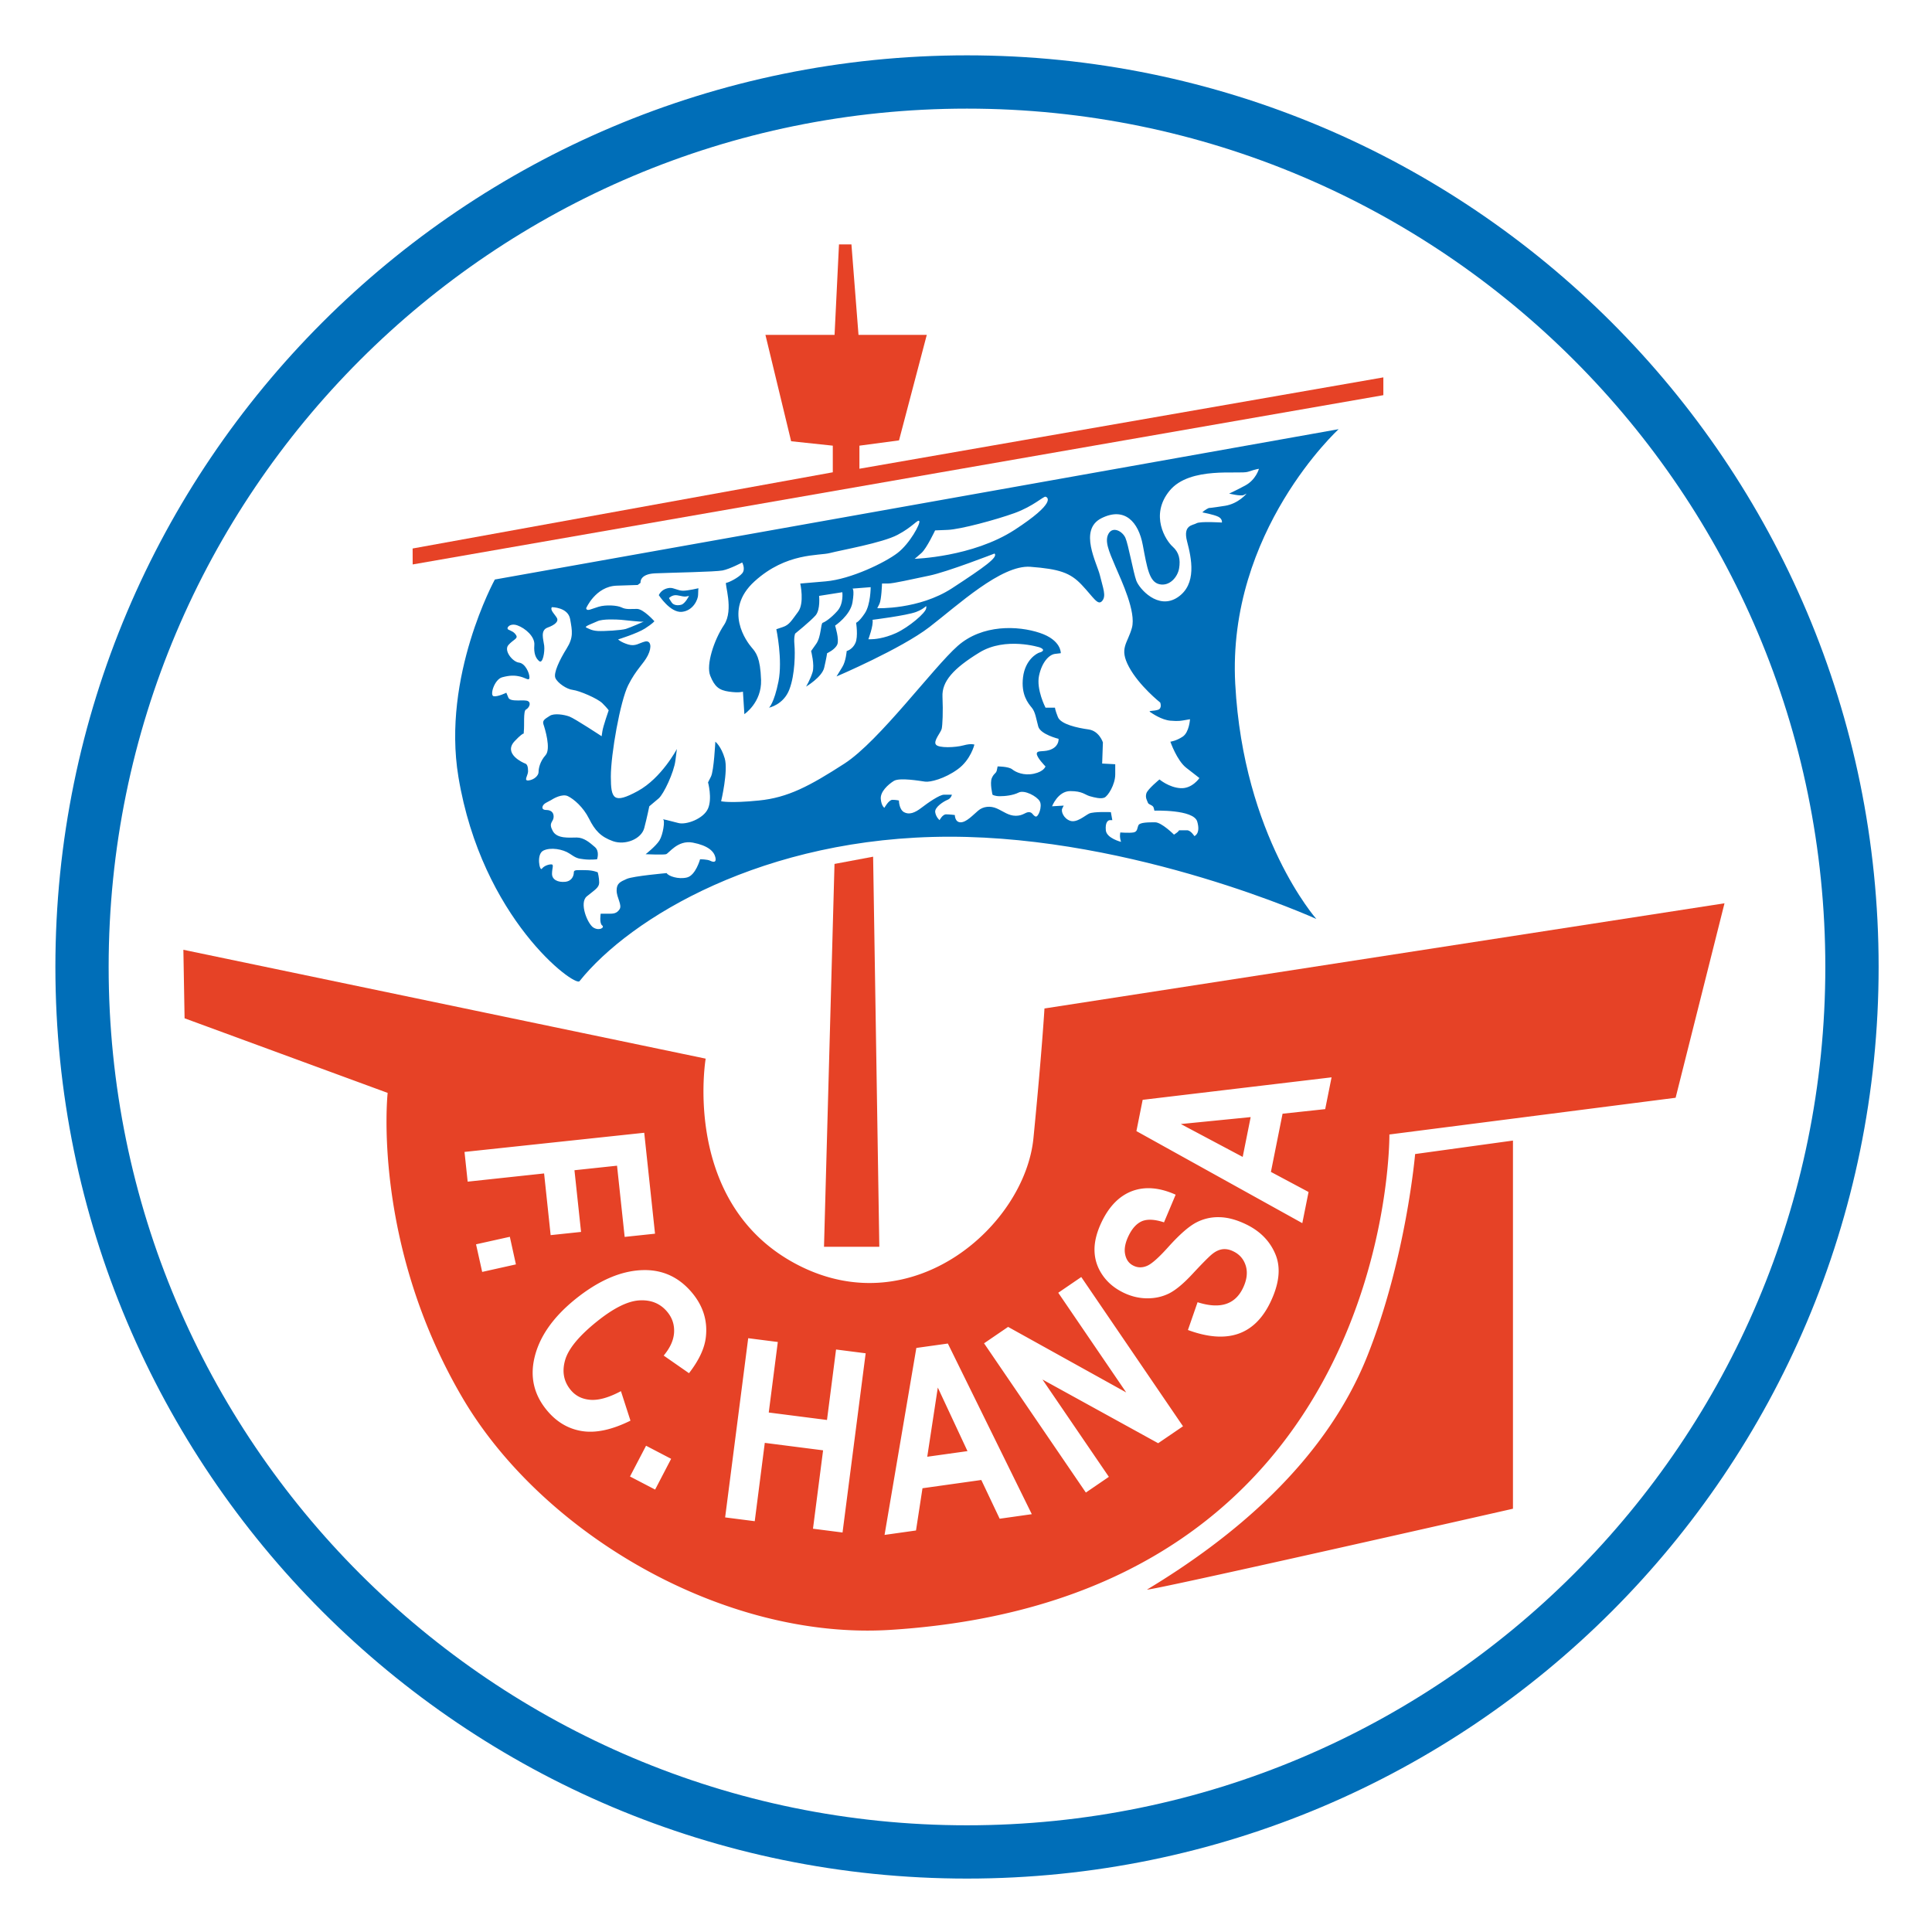
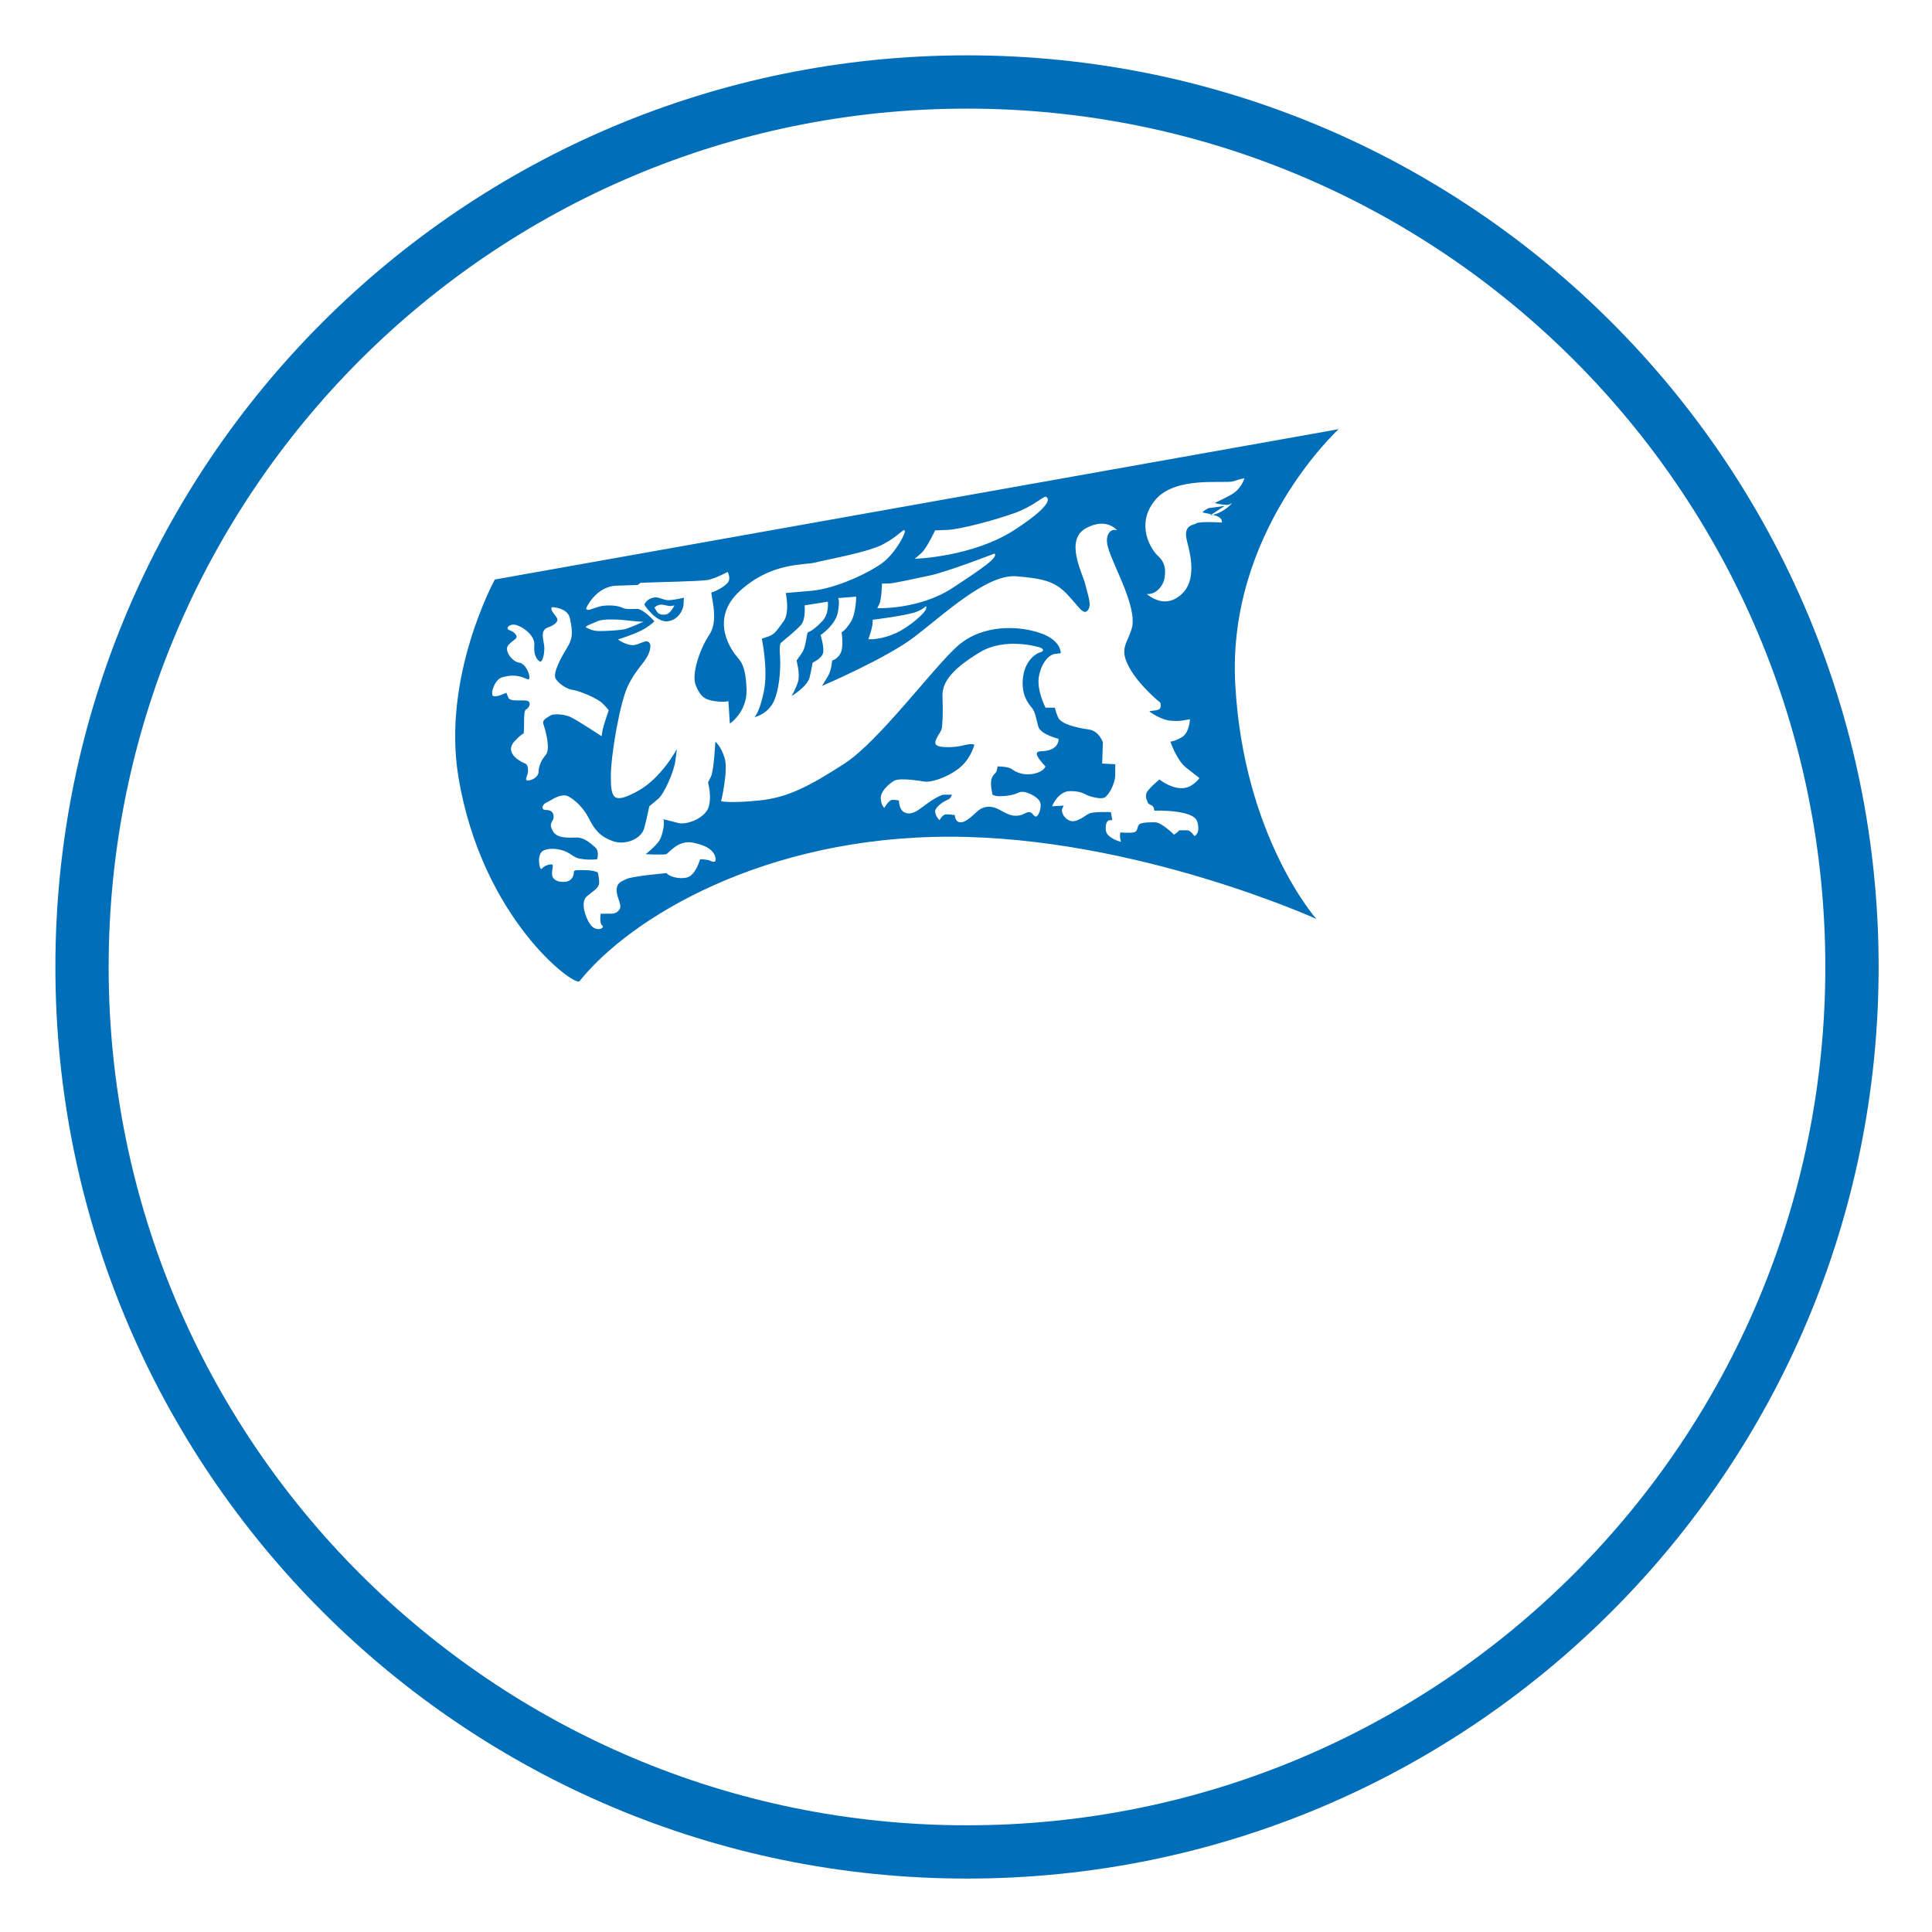
<svg xmlns="http://www.w3.org/2000/svg" xmlns:xlink="http://www.w3.org/1999/xlink" width="550.66" height="550.66" version="1.2" viewBox="0 0 413 413">
  <defs>
    <clipPath id="r">
      <path d="M138.29 53.008H266.7v128.41H138.29z" />
    </clipPath>
  </defs>
  <g transform="matrix(3.14,0,0,3.14,-429.18,-161.37)" clip-path="url(#r)" stroke-width=".318">
-     <path d="m138.29 117.21c0-35.457 28.746-64.203 64.207-64.203 35.457 0 64.203 28.746 64.203 64.203 0 35.461-28.746 64.207-64.203 64.207-35.461 0-64.207-28.746-64.207-64.207" fill="#fff" />
-   </g>
-   <path d="m88.216 120.66 207.5-36.185v-3.803l-112 19.529v-4.931l8.464-1.129 5.937-22.559h-14.597l-1.51-19.332h-2.661l-0.945 19.332h-14.781l5.496 22.743 8.905 0.945v5.691l-89.819 16.29zm90.174 64.021-2.245 81.843h11.825l-1.325-83.39zm-27.54 41.622-111.65-23.27 0.258 14.646 43.411 15.947s-3.496 31.906 15.947 65.099c16.99 29.023 55.753 51.937 91.512 49.692 107.73-6.808 106.68-105.9 106.68-105.9l61.186-7.851 10.45-41.572-145.37 22.486s-0.528 9.15-2.355 27.71c-1.828 18.572-25.626 39.744-50.207 27.196-25.196-12.868-19.86-44.184-19.86-44.184m127.54 35.168-35.464-19.676 1.337-6.685 40.381-4.809-1.361 6.796-9.114 0.982-2.49 12.438 8.047 4.293zm-24.448 22.84 2.06-5.936c4.748 1.52 7.974 0.527 9.679-2.981 0.846-1.73 1.055-3.325 0.638-4.76-0.43-1.435-1.313-2.478-2.662-3.128-0.785-0.392-1.533-0.54-2.257-0.466-0.724 0.086-1.435 0.393-2.134 0.932-0.712 0.54-2.135 1.975-4.306 4.306-1.926 2.085-3.606 3.484-5.03 4.207-1.423 0.712-2.993 1.068-4.735 1.055-1.741-0.012-3.422-0.429-5.041-1.214-1.89-0.92-3.398-2.171-4.49-3.778-1.092-1.595-1.656-3.337-1.693-5.238-0.037-1.89 0.49-3.95 1.57-6.183 1.632-3.36 3.815-5.532 6.538-6.538 2.736-0.993 5.815-0.736 9.237 0.798l-2.49 5.912c-1.975-0.65-3.533-0.724-4.686-0.257-1.14 0.49-2.085 1.508-2.846 3.054-0.76 1.546-1.018 2.895-0.773 4.048 0.233 1.153 0.822 1.963 1.791 2.429 0.933 0.454 1.914 0.454 2.92 0.012 1.018-0.441 2.576-1.84 4.674-4.195 2.257-2.49 4.146-4.146 5.691-4.992a10.013 10.013 0 0 1 5.018-1.202c1.79 0.025 3.729 0.54 5.814 1.558 3.018 1.472 5.103 3.63 6.256 6.477 1.153 2.858 0.76 6.268-1.153 10.218-3.398 6.992-9.261 8.942-17.59 5.863m-21.823 34.75-21.761-31.905 5.14-3.508 25.245 14.009-14.524-21.308 4.919-3.361 21.749 31.905-5.312 3.62-24.73-13.617 14.193 20.805zm-43.032 9.054 6.796-39.967 6.735-0.944 17.946 36.48-6.87 0.97-3.925-8.28-12.573 1.766-1.387 9.028zm-34.078-3.742 4.931-38.308 6.33 0.81-1.938 15.075 12.45 1.595 1.938-15.064 6.33 0.81-4.944 38.309-6.317-0.81 2.159-16.756-12.463-1.595-2.147 16.744zm-20.339-8.746 3.435-6.575 5.36 2.797-3.422 6.575zm-32.91-49.632 7.225-1.607 1.3 5.9-7.212 1.607zm38.261-2.27-6.489 0.687-1.631-15.223-9.102 0.969 1.41 13.187-6.5 0.687-1.4-13.187-16.338 1.754-0.675-6.354 38.418-4.097zm8.096 12.843c2.233 2.773 3.153 5.852 2.773 9.225-0.258 2.417-1.472 4.993-3.607 7.753l-5.41-3.766c1.362-1.631 2.11-3.25 2.22-4.894 0.099-1.644-0.355-3.092-1.385-4.367-1.472-1.828-3.472-2.675-5.974-2.54-2.515 0.123-5.594 1.656-9.237 4.6-3.778 3.055-6.01 5.778-6.698 8.182-0.686 2.417-0.306 4.515 1.141 6.305 1.055 1.313 2.478 2.037 4.27 2.172 1.79 0.135 3.974-0.491 6.525-1.853l2.036 6.306c-3.986 1.974-7.458 2.71-10.426 2.22s-5.484-2.012-7.557-4.576c-2.6-3.213-3.459-6.82-2.6-10.807 0.993-4.6 3.925-8.856 8.77-12.782 5.128-4.133 10.072-6.219 14.831-6.243 4.134-0.013 7.581 1.668 10.33 5.066m52.354 20.044-2.257 14.793 8.6-1.202zm66.88-57.813-14.93 1.484 13.224 7.029zm-22.118 100.98c-1.3 0.784 78.187-17.26 78.187-17.26v-78.702l-20.915 2.882s-1.901 22.277-10.206 43.142c-9.15 23-29.28 39.216-47.067 49.937" fill="#e64226" stroke-width=".318" />
-   <path d="m401.59 206.7c0-107.62-87.253-194.87-194.88-194.87-107.62 0-194.87 87.253-194.87 194.87 0 107.63 87.252 194.88 194.87 194.88 107.63 0 194.88-87.253 194.88-194.88m-11.395 0c0 101.34-82.138 183.49-183.49 183.49-101.32 0-183.48-82.15-183.48-183.49 0-101.32 82.15-183.48 183.48-183.48 101.35 0 183.49 82.15 183.49 183.48m-126.14-60.465c-1.766-32.643 22.105-54.49 22.105-54.49l-180.38 32.138s-11.347 20.669-7.79 42.174c5.03 30.385 24.878 44.944 25.883 43.694 10.856-13.567 39.44-30.888 79.133-30.888 39.696 0 78.385 17.578 78.385 17.578s-15.579-17.578-17.333-50.207m-75.772 24.583c-0.16-1.546 1.545-3.104 2.784-3.877 1.24-0.772 5.594 0 6.673 0.148 1.092 0.16 4.195-0.614 6.98-2.638 2.797-2.011 3.57-5.274 3.57-5.274s-0.626-0.307-2.331 0.16c-1.705 0.465-5.275 0.625-5.888-0.16-0.626-0.773 1.092-2.638 1.239-3.41 0.16-0.773 0.307-3.558 0.16-6.82-0.16-3.264 2.318-6.048 7.911-9.47 5.581-3.41 12.88-1.08 12.88-1.08 1.227 0.466 0.614 0.932 0 1.08-0.625 0.159-3.103 1.557-3.57 5.274-0.465 3.73 1.08 5.581 1.865 6.526 0.773 0.932 0.92 2.318 1.387 4.023s4.342 2.638 4.342 2.638 0.16 1.398-1.398 2.17c-1.546 0.786-3.104 0.16-3.251 0.933-0.16 0.773 1.852 2.797 1.852 2.797s-0.307 1.092-2.478 1.558-3.876-0.32-4.649-0.945c-0.773-0.613-3.104-0.613-3.104-0.613l-0.16 0.773c-0.146 0.785-0.612 0.625-1.079 1.717-0.466 1.08 0.148 3.557 0.148 3.557s0.466 0.32 1.558 0.32c1.08 0 2.796-0.16 4.036-0.786 1.238-0.613 3.876 0.785 4.501 1.865 0.614 1.08-0.318 3.57-0.932 3.25-0.625-0.306-0.625-0.92-1.398-0.92s-1.24 0.773-2.797 0.773c-1.546 0-2.637-0.932-4.036-1.557-1.386-0.614-2.944-0.467-4.023 0.478-1.092 0.92-2.49 2.478-3.73 2.478s-1.238-1.558-1.238-1.558-1.092-0.147-1.865-0.147-1.398 1.239-1.398 1.239-0.773-0.626-0.933-1.705c-0.147-1.092 1.865-2.331 2.638-2.638s0.932-1.092 0.932-1.092h-1.705c-0.932 0-3.41 1.718-4.809 2.797-1.398 1.08-2.637 1.546-3.729 0.933-1.08-0.626-1.08-2.49-1.08-2.49s-0.625-0.148-1.398-0.148c-0.772 0-1.705 1.705-1.705 1.705s-0.625-0.319-0.772-1.864m-69.564-25.883c0.454 1.055 2.404 2.404 3.741 2.551 1.362 0.16 5.25 1.803 6.305 2.846 1.055 1.055 1.35 1.509 1.35 1.509s-1.203 3.435-1.35 4.49l-0.16 1.054s-5.691-3.753-6.881-4.207c-1.202-0.442-3.3-0.748-4.207-0.147-0.896 0.6-1.644 0.908-1.35 1.803 0.307 0.896 1.656 5.25 0.454 6.6-1.202 1.337-1.496 2.846-1.496 3.594s-0.908 1.644-2.098 1.803c-1.202 0.147-0.147-1.055-0.147-1.95 0-0.908-0.16-1.497-0.601-1.656-0.454-0.148-4.809-2.098-2.258-4.797 2.552-2.699 1.804-0.895 1.95-2.098 0.16-1.202-0.146-4.342 0.455-4.649 0.6-0.294 1.202-1.35 0.454-1.79-0.749-0.455-3.754 0.294-4.208-0.749l-0.441-1.055s-1.804 0.896-2.699 0.748c-0.908-0.147 0.147-3.594 1.803-4.048 1.644-0.441 2.687-0.441 3.889-0.147s1.95 1.043 1.95 0.147c0-0.895-0.895-2.993-2.245-3.14-1.349-0.16-3.3-2.552-2.257-3.754 1.055-1.202 2.11-1.35 1.656-2.097-0.454-0.749-1.055-0.896-1.656-1.202-0.588-0.295 0.307-1.497 1.95-0.896 1.657 0.601 3.754 2.392 3.595 4.195-0.147 1.803 0.307 2.846 1.055 3.447s1.202-1.95 1.055-3.3c-0.16-1.349-0.908-3.3 0.748-3.888 1.644-0.601 2.392-1.35 1.938-2.098-0.441-0.76-1.496-1.656-1.043-2.257 0 0 3.448 0 3.901 2.552s0.749 3.9-0.748 6.292c-1.496 2.392-2.858 5.25-2.404 6.293m9.065-10.046c-1.337-0.074-1.938-0.515-2.466-0.736-0.527-0.233 1.276-0.834 2.392-1.35 1.129-0.527 4.048-0.38 5.03-0.306 0.969 0.073 4.563 0.527 4.87 0.38 0 0-2.846 1.276-3.828 1.57-0.969 0.295-4.649 0.515-5.998 0.442m89.093-21.614c-9.004 5.839-21.369 6.182-21.369 6.182s0.332-0.22 1.46-1.239c1.129-1.005 2.92-4.833 2.92-4.833l2.698-0.11c2.7-0.11 10.243-2.135 14.291-3.594 4.036-1.472 6.17-3.607 6.624-3.496 0.454 0.122 2.368 1.239-6.624 7.09m-29.354 16.744 0.454-0.896c0.453-0.895 0.564-4.379 0.564-4.379h1.239c1.226 0 5.054-0.908 8.88-1.693 3.816-0.785 13.936-4.722 13.936-4.722 0.785 0.785-2.024 2.809-9.102 7.433-7.09 4.6-15.971 4.257-15.971 4.257m8.317 0.797c2.146-0.797 2.257-1.803 2.146-0.797-0.11 1.018-3.717 4.048-6.415 5.3-2.699 1.226-4.834 1.336-5.398 1.336h-0.552s1.116-2.92 0.896-4.158c0 0 7.2-0.895 9.323-1.68m65.971-22.682c-2.944 0.466-3.41 0.466-3.41 0.466s-0.773 0.307-1.386 0.932c0 0 2.478 0.467 3.41 0.933s0.773 1.239 0.773 1.239-4.65-0.307-5.435 0.16c-0.772 0.465-2.944 0.306-2.011 3.876 0.932 3.57 2.17 9.15-2.012 11.947-4.195 2.797-8.231-1.864-8.845-3.57-0.625-1.704-1.705-7.752-2.33-9.15s-2.638-2.49-3.57-0.933c-0.932 1.558 0 3.717 1.399 6.98 1.398 3.263 4.49 9.777 3.57 13.187-0.945 3.422-2.798 4.343-0.626 8.378 2.17 4.036 6.673 7.606 6.673 7.606s0.466 1.239-0.466 1.546c-0.933 0.306-2.172 0.159-1.705 0.466 0.466 0.319 2.477 1.705 4.342 1.864 1.864 0.16 2.33 0 3.263-0.147l0.932-0.16s-0.16 2.785-1.558 3.717c-1.398 0.933-2.637 1.08-2.637 1.08s1.398 4.048 3.41 5.593c2.024 1.558 2.797 2.184 2.797 2.184s-1.558 2.318-4.036 2.159c-2.478-0.148-4.502-1.865-4.502-1.865s-2.478 2.024-2.797 2.956c-0.294 0.933 0.16 1.546 0.32 2.012 0.147 0.466 1.091 0.466 1.238 1.092l0.16 0.613s8.378-0.306 9.15 2.331c0.774 2.637-0.612 3.104-0.612 3.104s-0.773-1.24-1.558-1.24h-1.705s-0.16 0.307-0.626 0.614l-0.466 0.319s-2.638-2.638-4.036-2.638c-1.399 0-3.251 0-3.557 0.614-0.307 0.625-0.16 1.398-1.092 1.558-0.932 0.147-2.797 0-2.797 0s-0.147 0.773 0 1.398l0.16 0.613s-3.104-0.772-3.251-2.477c-0.16-1.706 0.454-2.172 0.92-2.172h0.466l-0.307-1.705s-3.717-0.16-4.661 0.307c-0.933 0.466-2.638 2.012-4.024 1.546-1.398-0.466-2.024-2.012-1.705-2.638l0.307-0.613-2.49 0.147s1.251-3.25 3.888-3.25c2.625 0 3.092 0.772 4.183 1.091 1.092 0.307 2.33 0.613 3.104 0.307 0.773-0.307 2.33-2.797 2.33-4.968v-2.171l-2.796-0.148 0.16-4.514s-0.774-2.478-3.104-2.784c-2.331-0.32-5.9-1.092-6.514-2.638-0.626-1.558-0.626-2.011-0.626-2.011h-2.024s-2.011-3.889-1.386-6.833 2.171-4.502 3.41-4.662l1.24-0.147s0.159-2.797-4.49-4.342c-4.662-1.558-12.267-1.865-17.542 2.784-5.275 4.662-16.756 20.327-24.202 25.147-7.446 4.809-12.095 7.287-18.302 7.9-6.207 0.626-8.072 0.16-8.072 0.16s1.546-6.526 0.773-9.152c-0.773-2.637-2.012-3.581-2.012-3.581s-0.306 6.219-0.932 7.458l-0.625 1.239s0.932 3.422 0 5.581c-0.92 2.171-4.65 3.57-6.355 3.104-1.705-0.467-3.716-0.933-3.263-0.773 0.467 0.16 0 3.263-0.772 4.502-0.773 1.239-2.957 2.944-2.957 2.944s3.73 0.16 4.355 0c0.613-0.148 2.478-3.104 5.74-2.478 3.252 0.625 4.503 1.864 4.81 3.103 0.306 1.24-0.467 1.08-1.093 0.773-0.613-0.319-2.17-0.319-2.17-0.319s-0.933 3.422-2.785 3.889c-1.865 0.466-4.036-0.307-4.355-0.932 0 0-7.127 0.625-8.525 1.238-1.399 0.626-2.172 0.933-2.172 2.478 0 1.558 1.24 3.116 0.614 4.036-0.614 0.933-1.386 0.933-2.319 0.933h-1.705s-0.319 2.024 0.307 2.49-0.626 1.239-1.864 0.466-3.104-5.287-1.399-6.673c1.705-1.399 2.637-1.865 2.637-2.957 0-1.08-0.306-2.17-0.306-2.17s-0.933-0.467-2.638-0.467-2.478-0.147-2.478 0.466c0 0.626-0.319 1.865-1.864 2.024-1.558 0.148-2.797-0.466-2.797-1.705s0.466-2.024-0.147-2.024c-0.626 0-1.558 0.32-2.024 0.932-0.466 0.614-1.24-3.103 0.319-3.876 1.545-0.773 4.183-0.307 5.581 0.626 1.386 0.932 1.705 1.08 3.104 1.226 1.398 0.172 2.797 0 2.797 0s0.613-1.693-0.479-2.625c-1.08-0.932-2.318-2.024-3.876-2.024-1.546 0-4.195 0.32-5.115-1.398-0.933-1.705 0-1.853 0.16-2.785 0.146-0.932-0.32-1.705-1.559-1.705s-0.932-1.092 0-1.558 1.399-0.773 1.399-0.773 2.011-1.239 3.25-0.613c1.252 0.613 3.264 2.319 4.502 4.797 1.24 2.49 2.49 3.888 5.128 4.82 2.637 0.92 6.047-0.466 6.673-2.796 0.613-2.331 1.08-4.662 1.08-4.662s0.932-0.773 2.011-1.693c1.092-0.944 3.263-5.593 3.57-8.071l0.319-2.49s-3.263 6.22-8.379 9.004c-5.127 2.784-5.74 1.705-5.74-3.104s2.011-16.143 3.717-19.541c1.717-3.422 3.263-4.514 4.195-6.366 0.932-1.865 0.613-3.263-0.626-2.957-1.239 0.307-2.012 1.092-3.57 0.626-1.545-0.466-2.17-1.08-2.17-1.08s4.035-1.25 5.74-2.33c1.705-1.092 2.024-1.558 2.024-1.558s-2.33-2.637-3.73-2.637c-1.397 0-2.33 0.159-3.262-0.307-0.92-0.466-3.41-0.626-4.956-0.147-1.558 0.454-2.49 1.08-2.637 0.306 0 0 2.012-4.661 6.513-4.82l4.502-0.148 0.614-0.466s-0.307-1.865 3.103-2.024c3.41-0.147 12.88-0.307 14.426-0.613 1.558-0.307 4.195-1.705 4.195-1.705s0.773 1.398 0 2.318c-0.773 0.932-2.956 2.024-3.41 2.024-0.466 0 1.705 5.74-0.466 9.004-2.171 3.25-3.876 8.525-2.956 10.856 0.932 2.33 1.864 3.103 4.036 3.41 2.17 0.307 2.956 0 2.956 0l0.307 4.809s3.717-2.478 3.57-7.287c-0.16-4.808-1.092-5.9-2.025-6.98-0.932-1.091-6.207-7.912 0.626-14.119 6.82-6.207 13.8-5.434 16.13-6.06 2.331-0.613 11.176-2.159 14.427-3.876 3.263-1.705 4.354-3.41 4.661-2.944s-2.024 4.808-4.661 6.82c-2.638 2.024-9.924 5.594-15.358 6.06l-5.422 0.466s0.932 4.183-0.467 6.048c-1.398 1.865-1.864 2.797-3.263 3.25l-1.386 0.467s1.386 6.526 0.454 11.175c-0.932 4.65-2.012 5.594-2.012 5.594s3.104-0.626 4.343-3.89c1.239-3.25 1.239-7.911 1.08-9.616-0.148-1.705 0.159-2.331 0.159-2.331s3.263-2.637 4.354-3.876c1.08-1.24 0.761-4.183 0.761-4.183l4.968-0.785s0.319 2.49-1.08 4.036c-1.398 1.557-2.637 2.33-3.103 2.49-0.466 0.147-0.307 2.944-1.398 4.502l-1.092 1.545s0.773 2.944 0.319 4.49c-0.466 1.558-1.399 3.116-1.399 3.116s3.41-2.024 3.877-4.048c0.466-2 0.625-3.092 0.625-3.092s1.705-0.772 2.172-1.864c0.466-1.08-0.467-4.036-0.467-4.036s3.251-2.171 3.717-4.968 0-2.944 0-2.944l3.889-0.307s0 3.717-1.251 5.581c-1.24 1.865-1.865 2.025-1.865 2.025s0.479 2.944-0.147 4.33c-0.626 1.41-1.865 1.717-1.865 1.717s-0.16 2.171-0.932 3.41c-0.773 1.251-1.239 2.024-1.239 2.024s13.812-5.9 19.86-10.562c6.048-4.649 15.358-13.334 21.565-12.88 6.207 0.478 8.538 1.251 11.016 3.889 2.49 2.637 3.41 4.502 4.342 3.41 0.932-1.08 0.16-2.797-0.466-5.422-0.614-2.638-4.65-9.777 0.319-12.267 4.955-2.478 7.912 0.785 8.832 5.74 0.932 4.969 1.398 7.913 3.57 8.38 2.17 0.478 3.888-1.546 4.195-3.41 0.306-1.865 0-3.41-1.399-4.65-1.398-1.239-4.968-6.673-0.625-11.948 4.354-5.275 14.891-3.422 16.756-4.036 1.864-0.625 2.33-0.625 2.33-0.625s-0.625 2.33-2.943 3.57c-2.331 1.238-3.423 1.716-3.423 1.716s2.49 0.614 3.116 0.307l0.613-0.307s-1.705 2.16-4.661 2.626m-112.59 19.038c0-0.896 0.073-1.423 0.073-1.423s-2.245 0.527-3.3 0.527c-1.054 0-2.024-0.674-2.845-0.6-0.822 0.073-1.816 0.465-2.331 1.545 0 0 2.466 3.827 4.943 3.57 2.466-0.258 3.46-2.724 3.46-3.62m-1.95 0.234s-0.823 1.644-1.644 1.864c-0.835 0.233-1.656 0.074-2.024-0.441-0.38-0.528-0.602-0.982-0.602-0.982s0.675-0.748 1.718-0.6c1.055 0.159 1.435 0.38 2.097 0.232 0.687-0.147 0.454-0.073 0.454-0.073" fill="#006eb8" stroke-width=".318" />
+     </g>
+   <path d="m401.59 206.7c0-107.62-87.253-194.87-194.88-194.87-107.62 0-194.87 87.253-194.87 194.87 0 107.63 87.252 194.88 194.87 194.88 107.63 0 194.88-87.253 194.88-194.88m-11.395 0c0 101.34-82.138 183.49-183.49 183.49-101.32 0-183.48-82.15-183.48-183.49 0-101.32 82.15-183.48 183.48-183.48 101.35 0 183.49 82.15 183.49 183.48m-126.14-60.465c-1.766-32.643 22.105-54.49 22.105-54.49l-180.38 32.138s-11.347 20.669-7.79 42.174c5.03 30.385 24.878 44.944 25.883 43.694 10.856-13.567 39.44-30.888 79.133-30.888 39.696 0 78.385 17.578 78.385 17.578s-15.579-17.578-17.333-50.207m-75.772 24.583c-0.16-1.546 1.545-3.104 2.784-3.877 1.24-0.772 5.594 0 6.673 0.148 1.092 0.16 4.195-0.614 6.98-2.638 2.797-2.011 3.57-5.274 3.57-5.274s-0.626-0.307-2.331 0.16c-1.705 0.465-5.275 0.625-5.888-0.16-0.626-0.773 1.092-2.638 1.239-3.41 0.16-0.773 0.307-3.558 0.16-6.82-0.16-3.264 2.318-6.048 7.911-9.47 5.581-3.41 12.88-1.08 12.88-1.08 1.227 0.466 0.614 0.932 0 1.08-0.625 0.159-3.103 1.557-3.57 5.274-0.465 3.73 1.08 5.581 1.865 6.526 0.773 0.932 0.92 2.318 1.387 4.023s4.342 2.638 4.342 2.638 0.16 1.398-1.398 2.17c-1.546 0.786-3.104 0.16-3.251 0.933-0.16 0.773 1.852 2.797 1.852 2.797s-0.307 1.092-2.478 1.558-3.876-0.32-4.649-0.945c-0.773-0.613-3.104-0.613-3.104-0.613l-0.16 0.773c-0.146 0.785-0.612 0.625-1.079 1.717-0.466 1.08 0.148 3.557 0.148 3.557s0.466 0.32 1.558 0.32c1.08 0 2.796-0.16 4.036-0.786 1.238-0.613 3.876 0.785 4.501 1.865 0.614 1.08-0.318 3.57-0.932 3.25-0.625-0.306-0.625-0.92-1.398-0.92s-1.24 0.773-2.797 0.773c-1.546 0-2.637-0.932-4.036-1.557-1.386-0.614-2.944-0.467-4.023 0.478-1.092 0.92-2.49 2.478-3.73 2.478s-1.238-1.558-1.238-1.558-1.092-0.147-1.865-0.147-1.398 1.239-1.398 1.239-0.773-0.626-0.933-1.705c-0.147-1.092 1.865-2.331 2.638-2.638s0.932-1.092 0.932-1.092h-1.705c-0.932 0-3.41 1.718-4.809 2.797-1.398 1.08-2.637 1.546-3.729 0.933-1.08-0.626-1.08-2.49-1.08-2.49s-0.625-0.148-1.398-0.148c-0.772 0-1.705 1.705-1.705 1.705s-0.625-0.319-0.772-1.864m-69.564-25.883c0.454 1.055 2.404 2.404 3.741 2.551 1.362 0.16 5.25 1.803 6.305 2.846 1.055 1.055 1.35 1.509 1.35 1.509s-1.203 3.435-1.35 4.49l-0.16 1.054s-5.691-3.753-6.881-4.207c-1.202-0.442-3.3-0.748-4.207-0.147-0.896 0.6-1.644 0.908-1.35 1.803 0.307 0.896 1.656 5.25 0.454 6.6-1.202 1.337-1.496 2.846-1.496 3.594s-0.908 1.644-2.098 1.803c-1.202 0.147-0.147-1.055-0.147-1.95 0-0.908-0.16-1.497-0.601-1.656-0.454-0.148-4.809-2.098-2.258-4.797 2.552-2.699 1.804-0.895 1.95-2.098 0.16-1.202-0.146-4.342 0.455-4.649 0.6-0.294 1.202-1.35 0.454-1.79-0.749-0.455-3.754 0.294-4.208-0.749l-0.441-1.055s-1.804 0.896-2.699 0.748c-0.908-0.147 0.147-3.594 1.803-4.048 1.644-0.441 2.687-0.441 3.889-0.147s1.95 1.043 1.95 0.147c0-0.895-0.895-2.993-2.245-3.14-1.349-0.16-3.3-2.552-2.257-3.754 1.055-1.202 2.11-1.35 1.656-2.097-0.454-0.749-1.055-0.896-1.656-1.202-0.588-0.295 0.307-1.497 1.95-0.896 1.657 0.601 3.754 2.392 3.595 4.195-0.147 1.803 0.307 2.846 1.055 3.447s1.202-1.95 1.055-3.3c-0.16-1.349-0.908-3.3 0.748-3.888 1.644-0.601 2.392-1.35 1.938-2.098-0.441-0.76-1.496-1.656-1.043-2.257 0 0 3.448 0 3.901 2.552s0.749 3.9-0.748 6.292c-1.496 2.392-2.858 5.25-2.404 6.293m9.065-10.046c-1.337-0.074-1.938-0.515-2.466-0.736-0.527-0.233 1.276-0.834 2.392-1.35 1.129-0.527 4.048-0.38 5.03-0.306 0.969 0.073 4.563 0.527 4.87 0.38 0 0-2.846 1.276-3.828 1.57-0.969 0.295-4.649 0.515-5.998 0.442m89.093-21.614c-9.004 5.839-21.369 6.182-21.369 6.182s0.332-0.22 1.46-1.239c1.129-1.005 2.92-4.833 2.92-4.833l2.698-0.11c2.7-0.11 10.243-2.135 14.291-3.594 4.036-1.472 6.17-3.607 6.624-3.496 0.454 0.122 2.368 1.239-6.624 7.09m-29.354 16.744 0.454-0.896c0.453-0.895 0.564-4.379 0.564-4.379h1.239c1.226 0 5.054-0.908 8.88-1.693 3.816-0.785 13.936-4.722 13.936-4.722 0.785 0.785-2.024 2.809-9.102 7.433-7.09 4.6-15.971 4.257-15.971 4.257m8.317 0.797c2.146-0.797 2.257-1.803 2.146-0.797-0.11 1.018-3.717 4.048-6.415 5.3-2.699 1.226-4.834 1.336-5.398 1.336h-0.552s1.116-2.92 0.896-4.158c0 0 7.2-0.895 9.323-1.68m65.971-22.682c-2.944 0.466-3.41 0.466-3.41 0.466s-0.773 0.307-1.386 0.932c0 0 2.478 0.467 3.41 0.933s0.773 1.239 0.773 1.239-4.65-0.307-5.435 0.16c-0.772 0.465-2.944 0.306-2.011 3.876 0.932 3.57 2.17 9.15-2.012 11.947-4.195 2.797-8.231-1.864-8.845-3.57-0.625-1.704-1.705-7.752-2.33-9.15s-2.638-2.49-3.57-0.933c-0.932 1.558 0 3.717 1.399 6.98 1.398 3.263 4.49 9.777 3.57 13.187-0.945 3.422-2.798 4.343-0.626 8.378 2.17 4.036 6.673 7.606 6.673 7.606s0.466 1.239-0.466 1.546c-0.933 0.306-2.172 0.159-1.705 0.466 0.466 0.319 2.477 1.705 4.342 1.864 1.864 0.16 2.33 0 3.263-0.147l0.932-0.16s-0.16 2.785-1.558 3.717c-1.398 0.933-2.637 1.08-2.637 1.08s1.398 4.048 3.41 5.593c2.024 1.558 2.797 2.184 2.797 2.184s-1.558 2.318-4.036 2.159c-2.478-0.148-4.502-1.865-4.502-1.865s-2.478 2.024-2.797 2.956c-0.294 0.933 0.16 1.546 0.32 2.012 0.147 0.466 1.091 0.466 1.238 1.092l0.16 0.613s8.378-0.306 9.15 2.331c0.774 2.637-0.612 3.104-0.612 3.104s-0.773-1.24-1.558-1.24h-1.705s-0.16 0.307-0.626 0.614l-0.466 0.319s-2.638-2.638-4.036-2.638c-1.399 0-3.251 0-3.557 0.614-0.307 0.625-0.16 1.398-1.092 1.558-0.932 0.147-2.797 0-2.797 0s-0.147 0.773 0 1.398l0.16 0.613s-3.104-0.772-3.251-2.477c-0.16-1.706 0.454-2.172 0.92-2.172h0.466l-0.307-1.705s-3.717-0.16-4.661 0.307c-0.933 0.466-2.638 2.012-4.024 1.546-1.398-0.466-2.024-2.012-1.705-2.638l0.307-0.613-2.49 0.147s1.251-3.25 3.888-3.25c2.625 0 3.092 0.772 4.183 1.091 1.092 0.307 2.33 0.613 3.104 0.307 0.773-0.307 2.33-2.797 2.33-4.968v-2.171l-2.796-0.148 0.16-4.514s-0.774-2.478-3.104-2.784c-2.331-0.32-5.9-1.092-6.514-2.638-0.626-1.558-0.626-2.011-0.626-2.011h-2.024s-2.011-3.889-1.386-6.833 2.171-4.502 3.41-4.662l1.24-0.147s0.159-2.797-4.49-4.342c-4.662-1.558-12.267-1.865-17.542 2.784-5.275 4.662-16.756 20.327-24.202 25.147-7.446 4.809-12.095 7.287-18.302 7.9-6.207 0.626-8.072 0.16-8.072 0.16s1.546-6.526 0.773-9.152c-0.773-2.637-2.012-3.581-2.012-3.581s-0.306 6.219-0.932 7.458l-0.625 1.239s0.932 3.422 0 5.581c-0.92 2.171-4.65 3.57-6.355 3.104-1.705-0.467-3.716-0.933-3.263-0.773 0.467 0.16 0 3.263-0.772 4.502-0.773 1.239-2.957 2.944-2.957 2.944s3.73 0.16 4.355 0c0.613-0.148 2.478-3.104 5.74-2.478 3.252 0.625 4.503 1.864 4.81 3.103 0.306 1.24-0.467 1.08-1.093 0.773-0.613-0.319-2.17-0.319-2.17-0.319s-0.933 3.422-2.785 3.889c-1.865 0.466-4.036-0.307-4.355-0.932 0 0-7.127 0.625-8.525 1.238-1.399 0.626-2.172 0.933-2.172 2.478 0 1.558 1.24 3.116 0.614 4.036-0.614 0.933-1.386 0.933-2.319 0.933h-1.705s-0.319 2.024 0.307 2.49-0.626 1.239-1.864 0.466-3.104-5.287-1.399-6.673c1.705-1.399 2.637-1.865 2.637-2.957 0-1.08-0.306-2.17-0.306-2.17s-0.933-0.467-2.638-0.467-2.478-0.147-2.478 0.466c0 0.626-0.319 1.865-1.864 2.024-1.558 0.148-2.797-0.466-2.797-1.705s0.466-2.024-0.147-2.024c-0.626 0-1.558 0.32-2.024 0.932-0.466 0.614-1.24-3.103 0.319-3.876 1.545-0.773 4.183-0.307 5.581 0.626 1.386 0.932 1.705 1.08 3.104 1.226 1.398 0.172 2.797 0 2.797 0s0.613-1.693-0.479-2.625c-1.08-0.932-2.318-2.024-3.876-2.024-1.546 0-4.195 0.32-5.115-1.398-0.933-1.705 0-1.853 0.16-2.785 0.146-0.932-0.32-1.705-1.559-1.705s-0.932-1.092 0-1.558 1.399-0.773 1.399-0.773 2.011-1.239 3.25-0.613c1.252 0.613 3.264 2.319 4.502 4.797 1.24 2.49 2.49 3.888 5.128 4.82 2.637 0.92 6.047-0.466 6.673-2.796 0.613-2.331 1.08-4.662 1.08-4.662s0.932-0.773 2.011-1.693c1.092-0.944 3.263-5.593 3.57-8.071l0.319-2.49s-3.263 6.22-8.379 9.004c-5.127 2.784-5.74 1.705-5.74-3.104s2.011-16.143 3.717-19.541c1.717-3.422 3.263-4.514 4.195-6.366 0.932-1.865 0.613-3.263-0.626-2.957-1.239 0.307-2.012 1.092-3.57 0.626-1.545-0.466-2.17-1.08-2.17-1.08s4.035-1.25 5.74-2.33c1.705-1.092 2.024-1.558 2.024-1.558s-2.33-2.637-3.73-2.637c-1.397 0-2.33 0.159-3.262-0.307-0.92-0.466-3.41-0.626-4.956-0.147-1.558 0.454-2.49 1.08-2.637 0.306 0 0 2.012-4.661 6.513-4.82l4.502-0.148 0.614-0.466c3.41-0.147 12.88-0.307 14.426-0.613 1.558-0.307 4.195-1.705 4.195-1.705s0.773 1.398 0 2.318c-0.773 0.932-2.956 2.024-3.41 2.024-0.466 0 1.705 5.74-0.466 9.004-2.171 3.25-3.876 8.525-2.956 10.856 0.932 2.33 1.864 3.103 4.036 3.41 2.17 0.307 2.956 0 2.956 0l0.307 4.809s3.717-2.478 3.57-7.287c-0.16-4.808-1.092-5.9-2.025-6.98-0.932-1.091-6.207-7.912 0.626-14.119 6.82-6.207 13.8-5.434 16.13-6.06 2.331-0.613 11.176-2.159 14.427-3.876 3.263-1.705 4.354-3.41 4.661-2.944s-2.024 4.808-4.661 6.82c-2.638 2.024-9.924 5.594-15.358 6.06l-5.422 0.466s0.932 4.183-0.467 6.048c-1.398 1.865-1.864 2.797-3.263 3.25l-1.386 0.467s1.386 6.526 0.454 11.175c-0.932 4.65-2.012 5.594-2.012 5.594s3.104-0.626 4.343-3.89c1.239-3.25 1.239-7.911 1.08-9.616-0.148-1.705 0.159-2.331 0.159-2.331s3.263-2.637 4.354-3.876c1.08-1.24 0.761-4.183 0.761-4.183l4.968-0.785s0.319 2.49-1.08 4.036c-1.398 1.557-2.637 2.33-3.103 2.49-0.466 0.147-0.307 2.944-1.398 4.502l-1.092 1.545s0.773 2.944 0.319 4.49c-0.466 1.558-1.399 3.116-1.399 3.116s3.41-2.024 3.877-4.048c0.466-2 0.625-3.092 0.625-3.092s1.705-0.772 2.172-1.864c0.466-1.08-0.467-4.036-0.467-4.036s3.251-2.171 3.717-4.968 0-2.944 0-2.944l3.889-0.307s0 3.717-1.251 5.581c-1.24 1.865-1.865 2.025-1.865 2.025s0.479 2.944-0.147 4.33c-0.626 1.41-1.865 1.717-1.865 1.717s-0.16 2.171-0.932 3.41c-0.773 1.251-1.239 2.024-1.239 2.024s13.812-5.9 19.86-10.562c6.048-4.649 15.358-13.334 21.565-12.88 6.207 0.478 8.538 1.251 11.016 3.889 2.49 2.637 3.41 4.502 4.342 3.41 0.932-1.08 0.16-2.797-0.466-5.422-0.614-2.638-4.65-9.777 0.319-12.267 4.955-2.478 7.912 0.785 8.832 5.74 0.932 4.969 1.398 7.913 3.57 8.38 2.17 0.478 3.888-1.546 4.195-3.41 0.306-1.865 0-3.41-1.399-4.65-1.398-1.239-4.968-6.673-0.625-11.948 4.354-5.275 14.891-3.422 16.756-4.036 1.864-0.625 2.33-0.625 2.33-0.625s-0.625 2.33-2.943 3.57c-2.331 1.238-3.423 1.716-3.423 1.716s2.49 0.614 3.116 0.307l0.613-0.307s-1.705 2.16-4.661 2.626m-112.59 19.038c0-0.896 0.073-1.423 0.073-1.423s-2.245 0.527-3.3 0.527c-1.054 0-2.024-0.674-2.845-0.6-0.822 0.073-1.816 0.465-2.331 1.545 0 0 2.466 3.827 4.943 3.57 2.466-0.258 3.46-2.724 3.46-3.62m-1.95 0.234s-0.823 1.644-1.644 1.864c-0.835 0.233-1.656 0.074-2.024-0.441-0.38-0.528-0.602-0.982-0.602-0.982s0.675-0.748 1.718-0.6c1.055 0.159 1.435 0.38 2.097 0.232 0.687-0.147 0.454-0.073 0.454-0.073" fill="#006eb8" stroke-width=".318" />
  <use transform="translate(-138.29 221.83)" x="484.072" y="196.198" width="100%" height="100%" fill="#006eb8" xlink:href="#s" />
</svg>